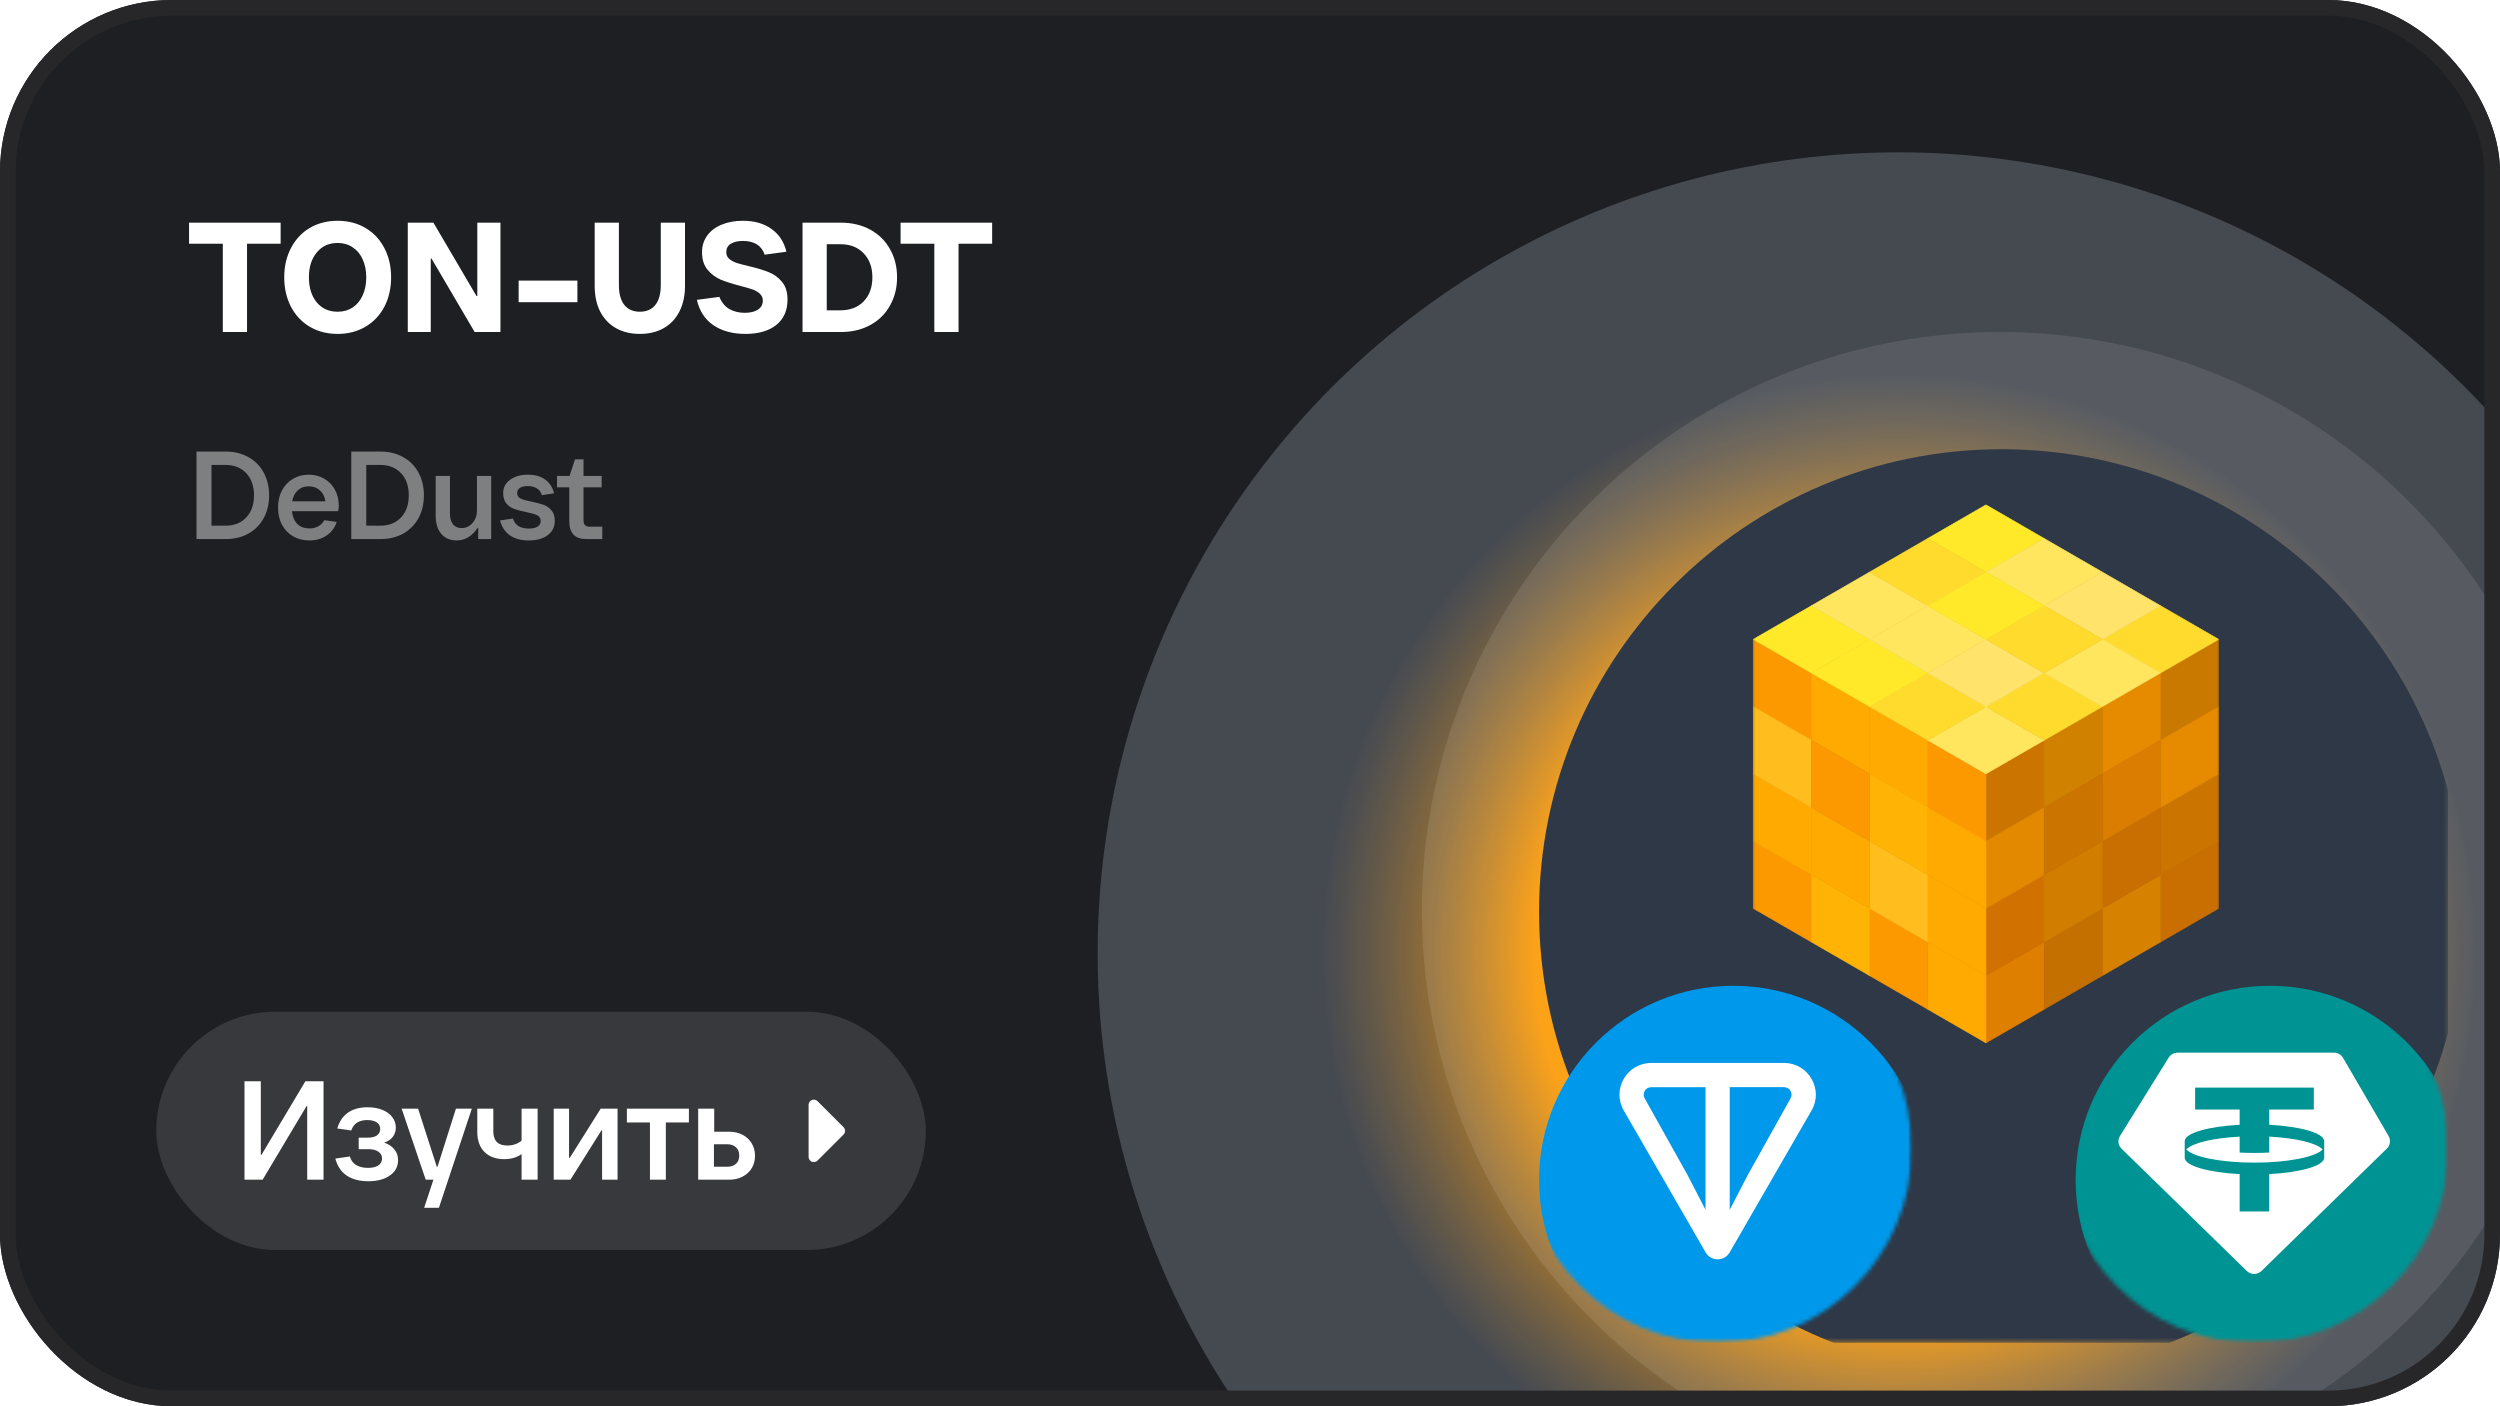
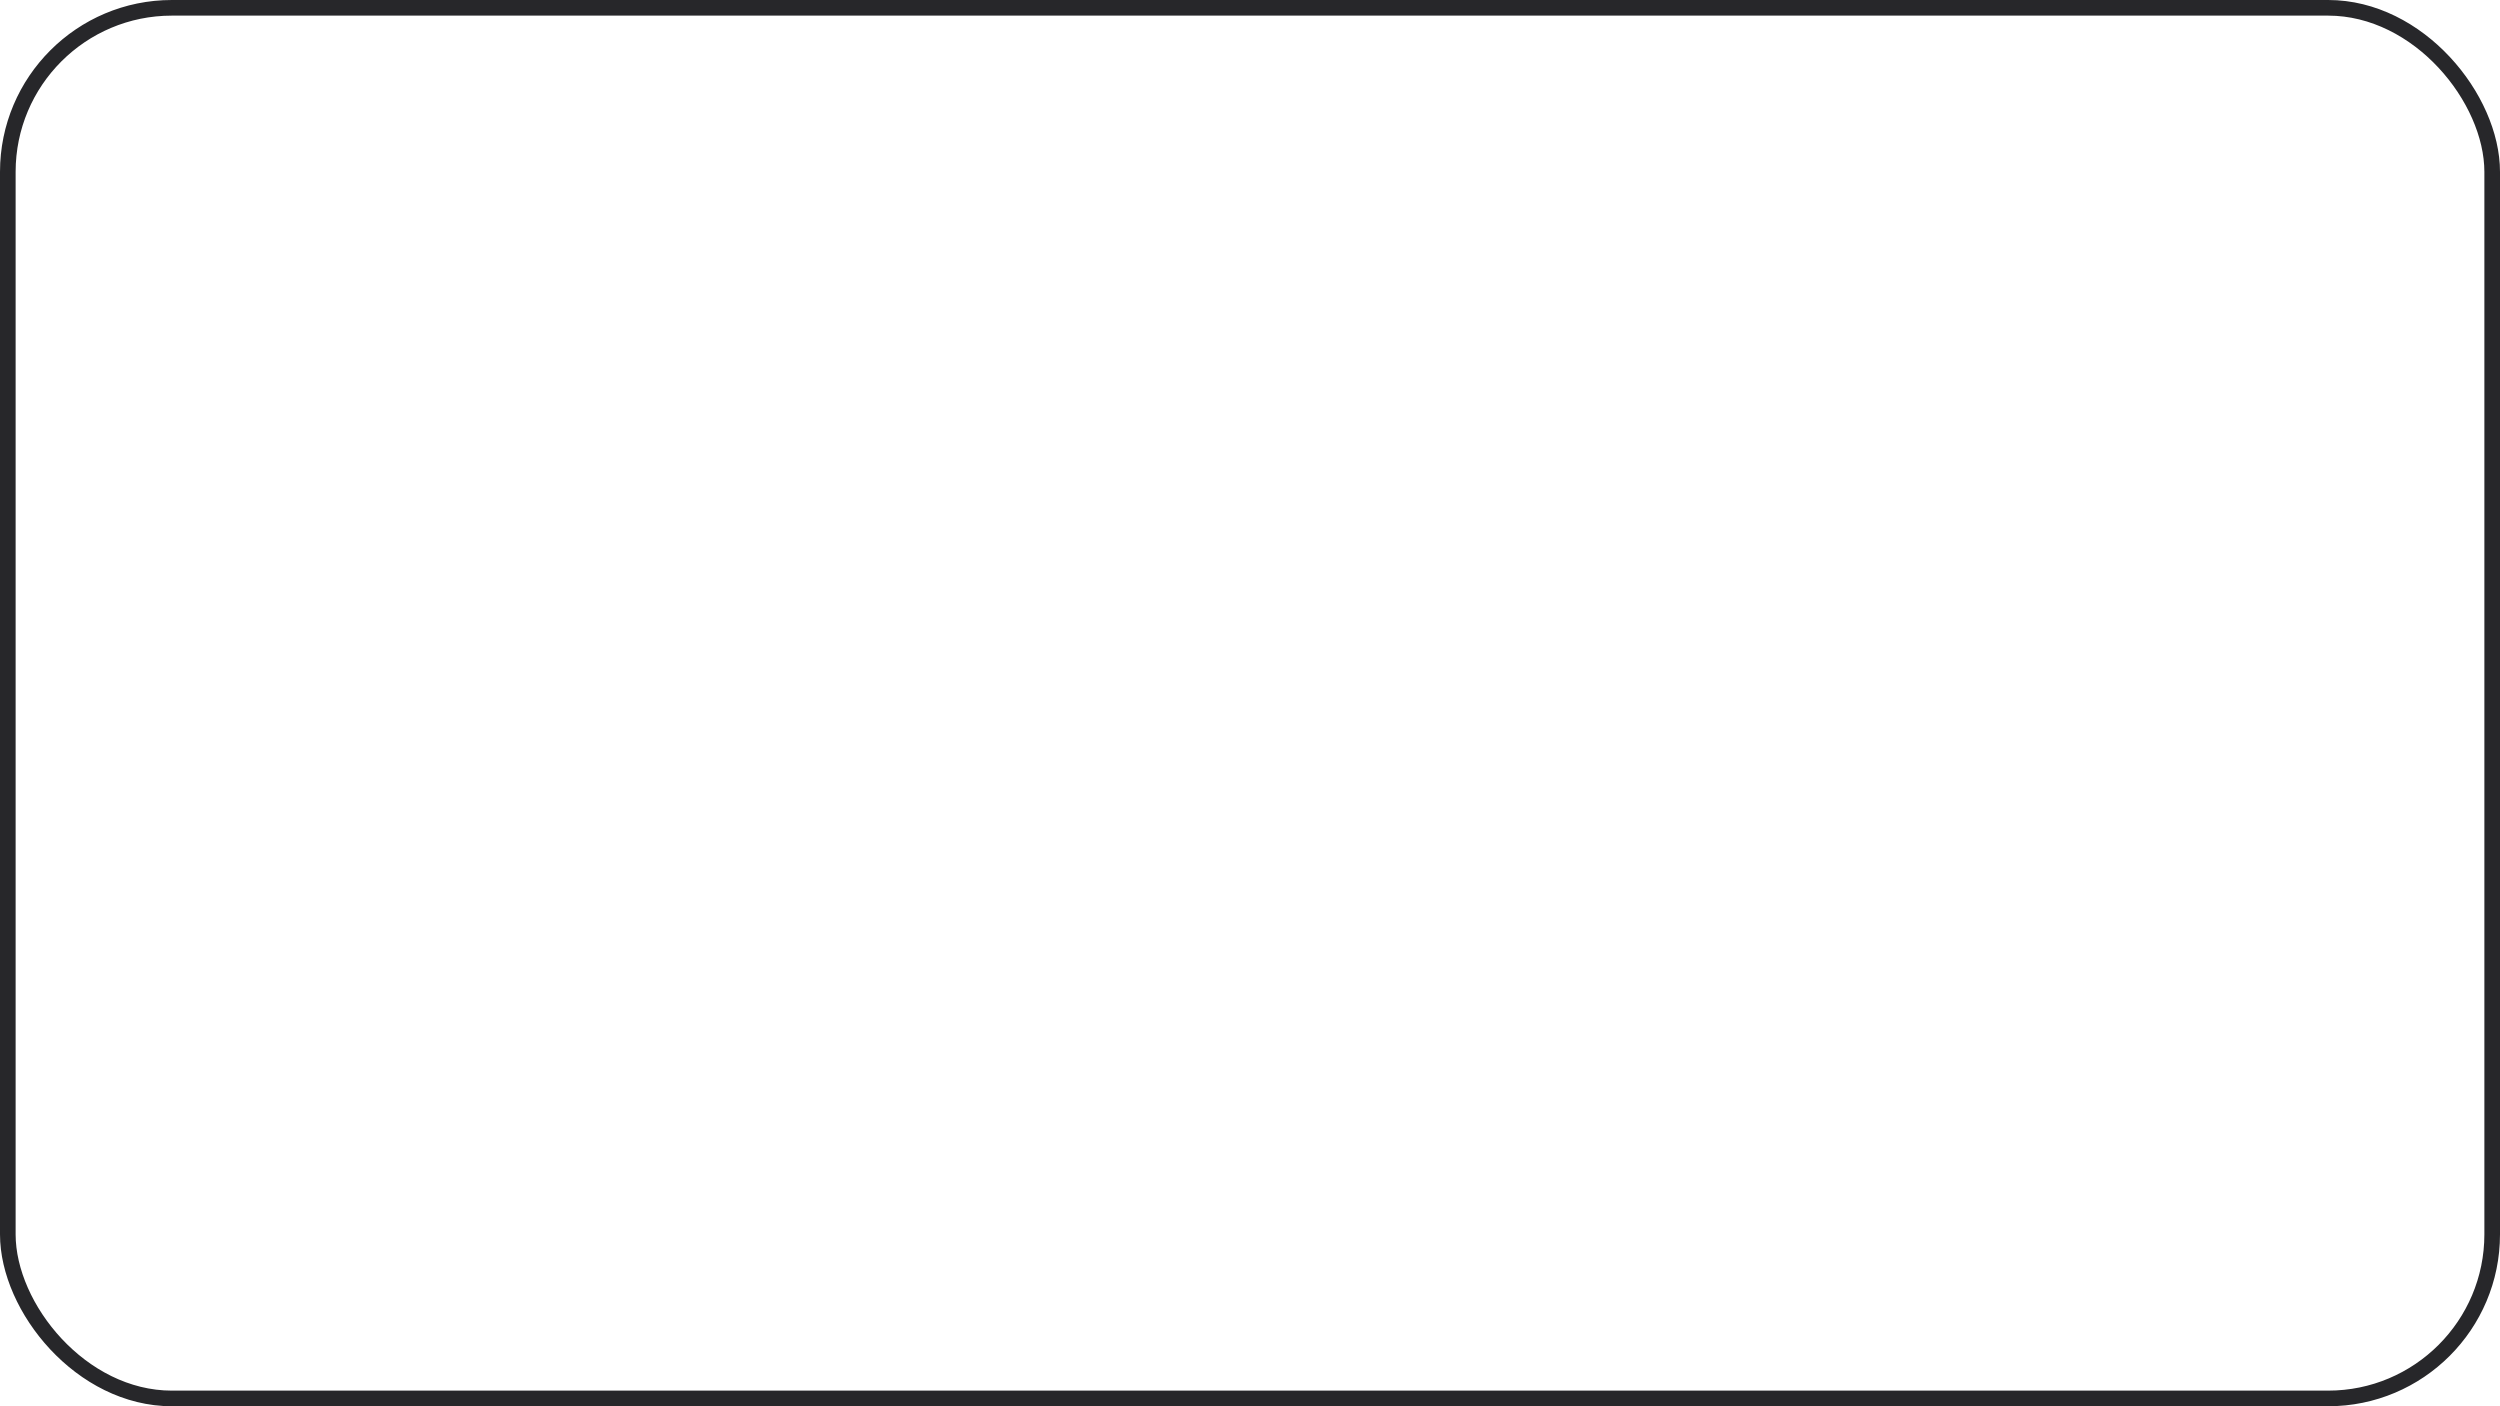
<svg xmlns="http://www.w3.org/2000/svg" width="640" height="360" viewBox="0 0 640 360" fill="none">
  <g clip-path="url(#clip0_228_2151)">
    <rect width="640" height="360" rx="44" fill="#1D1F23" />
    <g filter="url(#filter0_f_228_2151)">
      <circle cx="486" cy="244" r="205" fill="url(#paint0_radial_228_2151)" />
    </g>
    <g filter="url(#filter1_bi_228_2151)">
      <circle cx="508" cy="225" r="148" fill="white" fill-opacity="0.1" />
    </g>
    <g clip-path="url(#clip1_228_2151)">
      <mask id="mask0_228_2151" style="mask-type:luminance" maskUnits="userSpaceOnUse" x="390" y="107" width="237" height="237">
        <path d="M626.8 107H390V343.8H626.8V107Z" fill="white" />
      </mask>
      <g mask="url(#mask0_228_2151)">
        <mask id="mask1_228_2151" style="mask-type:luminance" maskUnits="userSpaceOnUse" x="390" y="107" width="237" height="237">
          <path d="M626.8 107H390V343.8H626.8V107Z" fill="white" />
        </mask>
        <g mask="url(#mask1_228_2151)">
          <g filter="url(#filter2_bi_228_2151)">
            <path d="M508.4 343.8C573.791 343.8 626.8 290.791 626.8 225.4C626.8 160.009 573.791 107 508.4 107C443.009 107 390 160.009 390 225.4C390 290.791 443.009 343.8 508.4 343.8Z" fill="#2E3847" />
          </g>
          <mask id="mask2_228_2151" style="mask-type:luminance" maskUnits="userSpaceOnUse" x="448" y="128" width="121" height="141">
-             <path d="M568.525 128.148H448.275V268.076H568.525V128.148Z" fill="white" />
-           </mask>
+             </mask>
          <g mask="url(#mask2_228_2151)">
            <path d="M508.4 198.111L523.295 189.502V206.721L508.4 215.329V198.111Z" fill="#CC7400" stroke="#CC7400" stroke-width="0.148" stroke-linejoin="bevel" />
            <path d="M508.4 249.764L523.295 241.156V258.373L508.4 266.982V249.764Z" fill="#DE7F00" stroke="#DE7F00" stroke-width="0.148" stroke-linejoin="bevel" />
            <path d="M508.4 232.547L523.295 223.938V241.155L508.4 249.764V232.547Z" fill="#D17200" stroke="#D17200" stroke-width="0.148" stroke-linejoin="bevel" />
            <path d="M508.4 215.33L523.295 206.721V223.938L508.4 232.547V215.33Z" fill="#E38900" stroke="#E38900" stroke-width="0.148" stroke-linejoin="bevel" />
            <path d="M553.084 172.285L567.979 163.677V180.895L553.084 189.503V172.285Z" fill="#C97900" stroke="#C97900" stroke-width="0.148" stroke-linejoin="bevel" />
            <path d="M553.084 223.938L567.979 215.33V232.547L553.084 241.156V223.938Z" fill="#C96E00" stroke="#C96E00" stroke-width="0.148" stroke-linejoin="bevel" />
            <path d="M553.084 206.72L567.979 198.112V215.329L553.084 223.938V206.72Z" fill="#CC7400" stroke="#CC7400" stroke-width="0.148" stroke-linejoin="bevel" />
            <path d="M553.085 189.503L567.979 180.894V198.111L553.085 206.721V189.503ZM538.19 180.894L553.085 172.285V189.503L538.19 198.111V180.894Z" fill="#E68A00" />
-             <path d="M553.085 189.503L567.979 180.894V198.111L553.085 206.721V189.503ZM553.085 189.503V172.285L538.19 180.894V198.111L553.085 189.503Z" stroke="#E68A00" stroke-width="0.148" stroke-linejoin="bevel" />
+             <path d="M553.085 189.503L567.979 180.894V198.111V189.503ZM553.085 189.503V172.285L538.19 180.894V198.111L553.085 189.503Z" stroke="#E68A00" stroke-width="0.148" stroke-linejoin="bevel" />
            <path d="M538.19 232.547L553.085 223.938V241.155L538.19 249.764V232.547Z" fill="#D68100" stroke="#D68100" stroke-width="0.148" stroke-linejoin="bevel" />
            <path d="M538.19 215.33L553.085 206.721V223.938L538.19 232.547V215.33Z" fill="#C96E00" stroke="#C96E00" stroke-width="0.148" stroke-linejoin="bevel" />
            <path d="M538.19 198.111L553.085 189.502V206.721L538.19 215.329V198.111Z" fill="#DB7D00" stroke="#DB7D00" stroke-width="0.148" stroke-linejoin="bevel" />
            <path d="M523.295 189.503L538.189 180.894V198.111L523.295 206.72V189.503Z" fill="#D18100" stroke="#D18100" stroke-width="0.148" stroke-linejoin="bevel" />
            <path d="M523.295 241.156L538.189 232.547V249.764L523.295 258.373V241.156Z" fill="#C47000" stroke="#C47000" stroke-width="0.148" stroke-linejoin="bevel" />
            <path d="M523.295 223.938L538.189 215.33V232.547L523.295 241.156V223.938Z" fill="#D17E00" stroke="#D17E00" stroke-width="0.148" stroke-linejoin="bevel" />
            <path d="M523.295 206.72L538.189 198.112V215.329L523.295 223.938V206.72Z" fill="#CC7400" stroke="#CC7400" stroke-width="0.148" stroke-linejoin="bevel" />
            <path d="M448.824 163.677L463.719 172.285V189.503L448.824 180.895V163.677ZM448.824 215.33L463.719 223.938V241.156L448.824 232.547V215.33Z" fill="#FC9800" stroke="#FC9800" stroke-width="0.148" stroke-linejoin="bevel" />
            <path d="M448.824 198.112L463.719 206.72V223.938L448.824 215.329V198.112Z" fill="#FFAA00" stroke="#FFAA00" stroke-width="0.148" stroke-linejoin="bevel" />
            <path d="M448.824 180.894L463.719 189.503V206.72L448.824 198.111V180.894Z" fill="#FFBD1E" stroke="#FFBD1E" stroke-width="0.148" stroke-linejoin="bevel" />
            <path d="M493.507 189.502L508.402 198.111V215.329L493.507 206.721V189.502Z" fill="#FC9800" stroke="#FC9800" stroke-width="0.148" stroke-linejoin="bevel" />
            <path d="M493.507 241.156L508.402 249.764V266.982L493.507 258.373V241.156Z" fill="#FFAA00" stroke="#FFAA00" stroke-width="0.148" stroke-linejoin="bevel" />
            <path d="M493.507 223.938L508.402 232.547V249.764L493.507 241.155V223.938Z" fill="#FFAA00" stroke="#FFAA00" stroke-width="0.148" stroke-linejoin="bevel" />
            <path d="M493.508 206.72L508.402 215.329V232.546L493.508 223.938V206.72ZM478.613 180.894L493.508 189.503V206.72L478.613 198.111V180.894Z" fill="#FFAA00" />
            <path d="M493.508 206.72L508.402 215.329V232.546L493.508 223.938V206.72ZM493.508 206.72V189.503L478.613 180.894V198.111L493.508 206.72Z" stroke="#FFAA00" stroke-width="0.148" stroke-linejoin="bevel" />
            <path d="M478.613 232.547L493.508 241.156V258.373L478.613 249.764V232.547Z" fill="#FC9800" stroke="#FC9800" stroke-width="0.148" stroke-linejoin="bevel" />
            <path d="M478.613 215.33L493.508 223.938V241.156L478.613 232.547V215.33Z" fill="#FFBD1E" stroke="#FFBD1E" stroke-width="0.148" stroke-linejoin="bevel" />
            <path d="M478.613 198.112L493.508 206.72V223.938L478.613 215.329V198.112Z" fill="#FFB304" stroke="#FFB304" stroke-width="0.148" stroke-linejoin="bevel" />
            <path d="M463.719 172.285L478.613 180.894V198.111L463.719 189.503V172.285Z" fill="#FFAA00" stroke="#FFAA00" stroke-width="0.148" stroke-linejoin="bevel" />
            <path d="M463.719 223.938L478.613 232.547V249.764L463.719 241.155V223.938Z" fill="#FFB304" stroke="#FFB304" stroke-width="0.148" stroke-linejoin="bevel" />
            <path d="M463.719 206.721L478.613 215.33V232.547L463.719 223.938V206.721Z" fill="#FFAA00" stroke="#FFAA00" stroke-width="0.148" stroke-linejoin="bevel" />
            <path d="M463.719 189.502L478.613 198.111V215.329L463.719 206.721V189.502Z" fill="#FC9800" stroke="#FC9800" stroke-width="0.148" stroke-linejoin="bevel" />
            <path d="M508.401 129.241L523.295 137.85L508.401 146.459L493.506 137.85L508.401 129.241ZM463.717 155.068L478.611 163.676L463.717 172.285L448.822 163.676L463.717 155.068Z" fill="#FFE929" stroke="#FFE929" stroke-width="0.148" stroke-linejoin="bevel" />
            <path d="M478.611 146.458L493.506 155.067L478.611 163.676L463.717 155.067L478.611 146.458Z" fill="#FFE65E" stroke="#FFE65E" stroke-width="0.148" stroke-linejoin="bevel" />
            <path d="M493.506 137.85L508.401 146.459L493.506 155.068L478.611 146.459L493.506 137.85ZM553.084 155.068L567.979 163.677L553.084 172.285L538.191 163.677L553.084 155.068Z" fill="#FFDB2E" stroke="#FFDB2E" stroke-width="0.148" stroke-linejoin="bevel" />
            <path d="M508.401 180.894L523.295 189.503L508.401 198.111L493.506 189.503L508.401 180.894Z" fill="#FFE65E" stroke="#FFE65E" stroke-width="0.148" stroke-linejoin="bevel" />
            <path d="M523.295 172.285L538.19 180.894L523.295 189.503L508.4 180.894L523.295 172.285Z" fill="#FFDB2E" stroke="#FFDB2E" stroke-width="0.148" stroke-linejoin="bevel" />
            <path d="M538.189 163.677L553.084 172.285L538.189 180.895L523.295 172.285L538.189 163.677Z" fill="#FFE65E" stroke="#FFE65E" stroke-width="0.148" stroke-linejoin="bevel" />
            <path d="M538.189 146.458L553.084 155.067L538.189 163.676L523.295 155.067L538.189 146.458Z" fill="#FFE36A" stroke="#FFE36A" stroke-width="0.148" stroke-linejoin="bevel" />
            <path d="M493.506 172.285L508.401 180.894L493.506 189.503L478.611 180.894L493.506 172.285Z" fill="#FFDB2E" stroke="#FFDB2E" stroke-width="0.148" stroke-linejoin="bevel" />
            <path d="M508.401 163.677L523.295 172.285L508.401 180.895L493.506 172.285L508.401 163.677Z" fill="#FFE36A" stroke="#FFE36A" stroke-width="0.148" stroke-linejoin="bevel" />
            <path d="M523.295 155.068L538.19 163.677L523.295 172.285L508.4 163.677L523.295 155.068Z" fill="#FFDB2E" stroke="#FFDB2E" stroke-width="0.148" stroke-linejoin="bevel" />
            <path d="M523.295 137.85L538.19 146.459L523.295 155.068L508.4 146.459L523.295 137.85Z" fill="#FFE65E" stroke="#FFE65E" stroke-width="0.148" stroke-linejoin="bevel" />
            <path d="M478.611 163.677L493.506 172.285L478.611 180.895L463.717 172.285L478.611 163.677Z" fill="#FFE929" stroke="#FFE929" stroke-width="0.148" stroke-linejoin="bevel" />
            <path d="M493.506 155.068L508.401 163.677L493.506 172.285L478.611 163.677L493.506 155.068Z" fill="#FFE65E" stroke="#FFE65E" stroke-width="0.148" stroke-linejoin="bevel" />
            <path d="M508.401 146.458L523.295 155.067L508.401 163.676L493.506 155.067L508.401 146.458Z" fill="#FFE929" stroke="#FFE929" stroke-width="0.148" stroke-linejoin="bevel" />
          </g>
          <mask id="mask3_228_2151" style="mask-type:luminance" maskUnits="userSpaceOnUse" x="527" y="244" width="100" height="100">
            <path d="M626.8 294.081C626.8 266.622 604.54 244.362 577.081 244.362C549.622 244.362 527.362 266.622 527.362 294.081C527.362 321.54 549.622 343.8 577.081 343.8C604.54 343.8 626.8 321.54 626.8 294.081Z" fill="white" />
          </mask>
          <g mask="url(#mask3_228_2151)">
            <mask id="mask4_228_2151" style="mask-type:luminance" maskUnits="userSpaceOnUse" x="527" y="244" width="100" height="100">
              <path d="M626.8 244.362H527.362V343.8H626.8V244.362Z" fill="white" />
            </mask>
            <g mask="url(#mask4_228_2151)">
              <g filter="url(#filter3_bi_228_2151)">
                <path d="M577.081 343.8C604.54 343.8 626.8 321.54 626.8 294.081C626.8 266.622 604.54 244.362 577.081 244.362C549.622 244.362 527.362 266.622 527.362 294.081C527.362 321.54 549.622 343.8 577.081 343.8Z" fill="#009393" />
              </g>
              <path fill-rule="evenodd" clip-rule="evenodd" d="M577.142 297.634C585.692 297.634 592.838 296.189 594.584 294.257C593.101 292.619 587.738 291.329 580.927 290.976V295.057C579.707 295.12 578.439 295.151 577.141 295.151C575.842 295.151 574.574 295.12 573.352 295.057V290.976C566.543 291.329 561.177 292.619 559.694 294.257C561.443 296.189 568.59 297.634 577.141 297.634H577.142ZM592.333 278.427V284.047H580.927V287.943C588.939 288.359 594.951 290.073 594.996 292.122V296.395C594.951 298.445 588.939 300.154 580.927 300.572V310.135H573.353V300.572C565.341 300.156 559.332 298.445 559.287 296.395V292.122C559.332 290.073 565.341 288.359 573.353 287.943V284.047H561.947V278.427H592.335H592.333ZM557.461 269.484H597.504C598.461 269.484 599.342 269.987 599.82 270.805L611.485 290.837C612.089 291.876 611.91 293.187 611.047 294.029L578.936 325.374C577.895 326.389 576.222 326.389 575.183 325.374L543.112 294.071C542.231 293.208 542.064 291.86 542.714 290.816L555.185 270.743C555.671 269.963 556.533 269.485 557.462 269.485L557.461 269.484Z" fill="white" />
            </g>
          </g>
          <mask id="mask5_228_2151" style="mask-type:luminance" maskUnits="userSpaceOnUse" x="390" y="244" width="100" height="100">
-             <path d="M489.438 294.081C489.438 266.622 467.178 244.362 439.719 244.362C412.26 244.362 390 266.622 390 294.081C390 321.54 412.26 343.8 439.719 343.8C467.178 343.8 489.438 321.54 489.438 294.081Z" fill="white" />
-           </mask>
+             </mask>
          <g mask="url(#mask5_228_2151)">
            <mask id="mask6_228_2151" style="mask-type:luminance" maskUnits="userSpaceOnUse" x="390" y="244" width="100" height="100">
              <path d="M489.438 244.362H390V343.8H489.438V244.362Z" fill="white" />
            </mask>
            <g mask="url(#mask6_228_2151)">
              <g filter="url(#filter4_bi_228_2151)">
                <path d="M439.719 343.8C467.178 343.8 489.438 321.54 489.438 294.081C489.438 266.622 467.178 244.362 439.719 244.362C412.26 244.362 390 266.622 390 294.081C390 321.54 412.26 343.8 439.719 343.8Z" fill="#0098EA" />
              </g>
              <path d="M456.694 272.112H422.741C416.498 272.112 412.541 278.846 415.682 284.29L436.637 320.611C438.004 322.983 441.431 322.983 442.798 320.611L463.758 284.29C466.894 278.855 462.937 272.112 456.699 272.112H456.694ZM436.62 309.719L432.056 300.887L421.044 281.192C420.318 279.931 421.215 278.316 422.736 278.316H436.615V309.723L436.62 309.719ZM458.382 281.188L447.375 300.891L442.811 309.719V278.312H456.69C458.211 278.312 459.109 279.927 458.382 281.188Z" fill="white" />
            </g>
          </g>
        </g>
      </g>
    </g>
    <path d="M63.24 85H57.04V62.4H48.4V57H71.84V62.4H63.24V85ZM86.443 85.48C83.75 85.48 81.363 84.867 79.283 83.64C77.23 82.413 75.63 80.707 74.483 78.52C73.337 76.307 72.763 73.8 72.763 71C72.763 68.2 73.337 65.707 74.483 63.52C75.63 61.307 77.23 59.587 79.283 58.36C81.363 57.133 83.75 56.52 86.443 56.52C89.11 56.52 91.483 57.133 93.563 58.36C95.643 59.587 97.257 61.307 98.403 63.52C99.55 65.707 100.123 68.2 100.123 71C100.123 73.8 99.55 76.307 98.403 78.52C97.257 80.707 95.643 82.413 93.563 83.64C91.483 84.867 89.11 85.48 86.443 85.48ZM86.443 79.8C87.91 79.8 89.19 79.44 90.283 78.72C91.403 77.973 92.257 76.933 92.843 75.6C93.457 74.267 93.763 72.733 93.763 71C93.763 69.267 93.457 67.733 92.843 66.4C92.257 65.067 91.403 64.04 90.283 63.32C89.19 62.573 87.91 62.2 86.443 62.2C84.203 62.2 82.416 63.013 81.083 64.64C79.75 66.24 79.083 68.36 79.083 71C79.083 73.64 79.75 75.773 81.083 77.4C82.416 79 84.203 79.8 86.443 79.8ZM110.273 85H104.393V57H110.953L121.993 75.8H122.193V57H128.113V85H121.513L110.473 66.2H110.273V85ZM147.811 77.36H132.771V71.84H147.811V77.36ZM163.8 85.48C161.453 85.48 159.413 84.987 157.68 84C155.946 83.013 154.6 81.6 153.64 79.76C152.706 77.893 152.24 75.707 152.24 73.2V57H158.44V73C158.44 75.213 158.906 76.907 159.84 78.08C160.773 79.227 162.093 79.8 163.8 79.8C165.506 79.8 166.826 79.227 167.76 78.08C168.693 76.907 169.16 75.213 169.16 73V57H175.36V73.2C175.36 75.707 174.88 77.893 173.92 79.76C172.986 81.6 171.653 83.013 169.92 84C168.186 84.987 166.146 85.48 163.8 85.48ZM190.842 85.48C187.535 85.48 184.789 84.733 182.602 83.24C180.442 81.747 179.042 79.587 178.402 76.76L184.162 76C184.722 77.413 185.575 78.453 186.722 79.12C187.869 79.76 189.189 80.08 190.682 80.08C192.069 80.08 193.175 79.813 194.002 79.28C194.855 78.747 195.282 77.96 195.282 76.92C195.282 76.227 195.029 75.653 194.522 75.2C194.015 74.72 193.375 74.347 192.602 74.08C191.829 73.813 190.762 73.507 189.402 73.16C187.375 72.627 185.722 72.093 184.442 71.56C183.162 71 182.055 70.16 181.122 69.04C180.189 67.92 179.722 66.427 179.722 64.56C179.722 62.933 180.162 61.52 181.042 60.32C181.922 59.093 183.149 58.16 184.722 57.52C186.322 56.853 188.135 56.52 190.162 56.52C193.122 56.52 195.562 57.213 197.482 58.6C199.429 59.96 200.709 61.907 201.322 64.44L195.762 65.2C194.962 62.853 193.095 61.68 190.162 61.68C188.909 61.68 187.882 61.92 187.082 62.4C186.309 62.88 185.922 63.6 185.922 64.56C185.922 65.253 186.175 65.827 186.682 66.28C187.189 66.707 187.829 67.053 188.602 67.32C189.375 67.56 190.442 67.84 191.802 68.16C193.829 68.64 195.495 69.147 196.802 69.68C198.109 70.187 199.229 71 200.162 72.12C201.122 73.24 201.602 74.76 201.602 76.68C201.602 79.48 200.642 81.653 198.722 83.2C196.802 84.72 194.175 85.48 190.842 85.48ZM205.448 85V57H215.208C218.088 57 220.621 57.6 222.808 58.8C224.994 60 226.674 61.667 227.848 63.8C229.048 65.907 229.648 68.307 229.648 71C229.648 73.667 229.048 76.067 227.848 78.2C226.674 80.333 224.994 82 222.808 83.2C220.621 84.4 218.088 85 215.208 85H205.448ZM215.128 79.44C217.634 79.44 219.621 78.68 221.088 77.16C222.581 75.613 223.328 73.56 223.328 71C223.328 68.44 222.581 66.387 221.088 64.84C219.621 63.293 217.634 62.52 215.128 62.52H211.648V79.44H215.128ZM245.388 85H239.188V62.4H230.548V57H253.988V62.4H245.388V85Z" fill="white" />
    <path d="M50.304 138V115.6H57.792C59.989 115.6 61.931 116.08 63.616 117.04C65.301 117.979 66.603 119.301 67.52 121.008C68.437 122.693 68.896 124.624 68.896 126.8C68.896 128.976 68.437 130.917 67.52 132.624C66.603 134.309 65.301 135.632 63.616 136.592C61.931 137.531 59.989 138 57.792 138H50.304ZM57.696 134.576C59.936 134.576 61.717 133.872 63.04 132.464C64.363 131.056 65.024 129.168 65.024 126.8C65.024 124.432 64.363 122.544 63.04 121.136C61.717 119.728 59.936 119.024 57.696 119.024H54.144V134.576H57.696ZM86.73 129.488C86.73 129.872 86.677 130.331 86.57 130.864H74.73C74.879 132.251 75.338 133.339 76.106 134.128C76.895 134.896 77.93 135.28 79.21 135.28C80.063 135.28 80.821 135.099 81.482 134.736C82.143 134.373 82.655 133.851 83.018 133.168L86.218 133.616C85.706 135.109 84.831 136.272 83.594 137.104C82.357 137.936 80.895 138.352 79.21 138.352C77.631 138.352 76.234 138 75.018 137.296C73.802 136.571 72.853 135.579 72.17 134.32C71.509 133.04 71.178 131.579 71.178 129.936C71.178 128.293 71.509 126.843 72.17 125.584C72.831 124.304 73.759 123.312 74.954 122.608C76.149 121.883 77.503 121.52 79.018 121.52C80.49 121.52 81.813 121.861 82.986 122.544C84.159 123.205 85.077 124.144 85.738 125.36C86.399 126.555 86.73 127.931 86.73 129.488ZM79.018 124.496C77.909 124.496 76.981 124.837 76.234 125.52C75.509 126.181 75.029 127.12 74.794 128.336H83.306C83.114 127.12 82.634 126.181 81.866 125.52C81.119 124.837 80.17 124.496 79.018 124.496ZM89.929 138V115.6H97.417C99.614 115.6 101.556 116.08 103.241 117.04C104.926 117.979 106.228 119.301 107.145 121.008C108.062 122.693 108.521 124.624 108.521 126.8C108.521 128.976 108.062 130.917 107.145 132.624C106.228 134.309 104.926 135.632 103.241 136.592C101.556 137.531 99.614 138 97.417 138H89.929ZM97.321 134.576C99.561 134.576 101.342 133.872 102.665 132.464C103.988 131.056 104.649 129.168 104.649 126.8C104.649 124.432 103.988 122.544 102.665 121.136C101.342 119.728 99.561 119.024 97.321 119.024H93.769V134.576H97.321ZM116.883 138.352C115.24 138.352 113.939 137.797 112.979 136.688C112.019 135.557 111.539 134.032 111.539 132.112V121.84H115.187V131.408C115.187 132.603 115.443 133.531 115.955 134.192C116.467 134.853 117.203 135.184 118.163 135.184C119.272 135.184 120.2 134.757 120.947 133.904C121.715 133.029 122.099 131.963 122.099 130.704V121.84H125.747V138H122.419V135.152H122.259C120.83 137.285 119.038 138.352 116.883 138.352ZM135.371 138.352C133.365 138.352 131.733 137.904 130.475 137.008C129.237 136.112 128.416 134.853 128.011 133.232L131.307 132.752C131.84 134.459 133.195 135.312 135.371 135.312C136.309 135.312 137.045 135.152 137.579 134.832C138.133 134.512 138.411 134.021 138.411 133.36C138.411 132.677 138.101 132.187 137.483 131.888C136.864 131.589 135.925 131.323 134.667 131.088C133.429 130.832 132.416 130.565 131.627 130.288C130.859 130.011 130.197 129.552 129.643 128.912C129.088 128.251 128.811 127.355 128.811 126.224C128.811 124.816 129.397 123.685 130.571 122.832C131.765 121.957 133.291 121.52 135.147 121.52C136.96 121.52 138.432 121.936 139.563 122.768C140.715 123.6 141.472 124.773 141.835 126.288L138.699 126.768C138.507 126 138.091 125.424 137.451 125.04C136.811 124.635 136.021 124.432 135.083 124.432C134.272 124.432 133.621 124.581 133.131 124.88C132.64 125.179 132.395 125.627 132.395 126.224C132.395 126.885 132.693 127.355 133.291 127.632C133.888 127.909 134.827 128.176 136.107 128.432C137.344 128.688 138.357 128.955 139.147 129.232C139.936 129.509 140.608 129.979 141.163 130.64C141.739 131.301 142.027 132.208 142.027 133.36C142.027 134.896 141.419 136.112 140.203 137.008C139.008 137.904 137.397 138.352 135.371 138.352ZM150.021 138C147.162 138 145.733 136.464 145.733 133.392V124.752H142.597V121.84H145.797L147.205 117.584H149.381V121.84H154.021V124.752H149.381V133.072C149.381 133.691 149.498 134.139 149.733 134.416C149.989 134.693 150.405 134.832 150.981 134.832H154.181V138H150.021Z" fill="#7D7F80" />
    <rect x="40" y="259" width="197" height="61" rx="30.5" fill="white" fill-opacity="0.12" />
    <path d="M67.236 302H62.592V276.8H66.768V295.628H66.948L78.18 276.8H82.824V302H78.648V283.172H78.468L67.236 302ZM98.342 292.496C99.494 292.904 100.37 293.492 100.97 294.26C101.594 295.004 101.906 295.916 101.906 296.996C101.906 298.628 101.21 299.936 99.818 300.92C98.426 301.904 96.578 302.396 94.274 302.396C92.066 302.396 90.23 301.916 88.766 300.956C87.326 299.972 86.354 298.52 85.85 296.6L89.558 296.06C89.846 297.044 90.386 297.776 91.178 298.256C91.994 298.736 93.002 298.976 94.202 298.976C95.306 298.976 96.182 298.772 96.83 298.364C97.478 297.932 97.802 297.332 97.802 296.564C97.802 295.82 97.49 295.244 96.866 294.836C96.266 294.404 95.426 294.188 94.346 294.188H91.826V291.236H94.166C95.174 291.236 95.954 291.044 96.506 290.66C97.058 290.252 97.334 289.7 97.334 289.004C97.334 288.284 97.046 287.732 96.47 287.348C95.894 286.94 95.078 286.736 94.022 286.736C91.886 286.736 90.518 287.624 89.918 289.4L86.354 288.896C86.858 287.096 87.77 285.74 89.09 284.828C90.41 283.916 92.078 283.46 94.094 283.46C95.51 283.46 96.758 283.676 97.838 284.108C98.942 284.54 99.794 285.152 100.394 285.944C101.018 286.736 101.33 287.636 101.33 288.644C101.33 289.58 101.066 290.384 100.538 291.056C100.034 291.728 99.302 292.208 98.342 292.496ZM112.002 298.688L116.718 283.82H120.786L112.362 309.2H108.582L110.958 302H108.978L102.822 283.82H107.034L111.822 298.688H112.002ZM133.527 283.82H137.631V302H133.527V295.448C132.303 296.312 130.815 296.744 129.063 296.744C126.951 296.744 125.271 296.132 124.023 294.908C122.799 293.66 122.187 291.968 122.187 289.832V283.82H126.291V289.616C126.291 292.04 127.479 293.252 129.855 293.252C131.319 293.252 132.543 292.832 133.527 291.992V283.82ZM146.035 302H141.751V283.82H145.675V296.42H145.855L153.775 283.82H158.095V302H154.135V289.4H153.955L146.035 302ZM170.456 302H166.388V287.348H160.484V283.82H176.36V287.348H170.456V302ZM186.692 289.724C187.988 289.724 189.128 289.988 190.112 290.516C191.12 291.044 191.9 291.776 192.452 292.712C193.004 293.648 193.28 294.704 193.28 295.88C193.28 297.056 193.004 298.112 192.452 299.048C191.9 299.96 191.12 300.68 190.112 301.208C189.128 301.736 187.988 302 186.692 302H178.736V283.82H182.84V289.724H186.692ZM186.152 298.688C187.112 298.688 187.868 298.436 188.42 297.932C188.972 297.428 189.248 296.72 189.248 295.808C189.248 294.92 188.972 294.224 188.42 293.72C187.868 293.192 187.112 292.928 186.152 292.928H182.768V298.688H186.152Z" fill="white" />
    <path fill-rule="evenodd" clip-rule="evenodd" d="M207 296.167C207 296.431 207.078 296.688 207.225 296.907C207.371 297.127 207.579 297.298 207.823 297.398C208.067 297.499 208.335 297.526 208.593 297.474C208.852 297.423 209.089 297.296 209.276 297.11L215.943 290.443C216.193 290.193 216.333 289.854 216.333 289.5C216.333 289.147 216.193 288.808 215.943 288.558L209.276 281.891C209.089 281.704 208.852 281.578 208.593 281.526C208.335 281.475 208.067 281.501 207.823 281.602C207.579 281.703 207.371 281.874 207.225 282.093C207.078 282.312 207 282.57 207 282.834L207 296.167Z" fill="white" />
  </g>
  <rect x="2" y="2" width="636" height="356" rx="42" stroke="#27272A" stroke-width="4" />
  <defs>
    <filter id="filter0_f_228_2151" x="81" y="-161" width="810" height="810" filterUnits="userSpaceOnUse" color-interpolation-filters="sRGB">
      <feFlood flood-opacity="0" result="BackgroundImageFix" />
      <feBlend mode="normal" in="SourceGraphic" in2="BackgroundImageFix" result="shape" />
      <feGaussianBlur stdDeviation="100" result="effect1_foregroundBlur_228_2151" />
    </filter>
    <filter id="filter1_bi_228_2151" x="350" y="67" width="316" height="316" filterUnits="userSpaceOnUse" color-interpolation-filters="sRGB">
      <feFlood flood-opacity="0" result="BackgroundImageFix" />
      <feGaussianBlur in="BackgroundImageFix" stdDeviation="5" />
      <feComposite in2="SourceAlpha" operator="in" result="effect1_backgroundBlur_228_2151" />
      <feBlend mode="normal" in="SourceGraphic" in2="effect1_backgroundBlur_228_2151" result="shape" />
      <feColorMatrix in="SourceAlpha" type="matrix" values="0 0 0 0 0 0 0 0 0 0 0 0 0 0 0 0 0 0 127 0" result="hardAlpha" />
      <feOffset dx="4" dy="8" />
      <feGaussianBlur stdDeviation="6" />
      <feComposite in2="hardAlpha" operator="arithmetic" k2="-1" k3="1" />
      <feColorMatrix type="matrix" values="0 0 0 0 1 0 0 0 0 1 0 0 0 0 1 0 0 0 0.25 0" />
      <feBlend mode="normal" in2="shape" result="effect2_innerShadow_228_2151" />
    </filter>
    <filter id="filter2_bi_228_2151" x="380" y="97" width="256.8" height="256.8" filterUnits="userSpaceOnUse" color-interpolation-filters="sRGB">
      <feFlood flood-opacity="0" result="BackgroundImageFix" />
      <feGaussianBlur in="BackgroundImageFix" stdDeviation="5" />
      <feComposite in2="SourceAlpha" operator="in" result="effect1_backgroundBlur_228_2151" />
      <feBlend mode="normal" in="SourceGraphic" in2="effect1_backgroundBlur_228_2151" result="shape" />
      <feColorMatrix in="SourceAlpha" type="matrix" values="0 0 0 0 0 0 0 0 0 0 0 0 0 0 0 0 0 0 127 0" result="hardAlpha" />
      <feOffset dx="4" dy="8" />
      <feGaussianBlur stdDeviation="6" />
      <feComposite in2="hardAlpha" operator="arithmetic" k2="-1" k3="1" />
      <feColorMatrix type="matrix" values="0 0 0 0 1 0 0 0 0 1 0 0 0 0 1 0 0 0 0.25 0" />
      <feBlend mode="normal" in2="shape" result="effect2_innerShadow_228_2151" />
    </filter>
    <filter id="filter3_bi_228_2151" x="517.362" y="234.362" width="119.438" height="119.438" filterUnits="userSpaceOnUse" color-interpolation-filters="sRGB">
      <feFlood flood-opacity="0" result="BackgroundImageFix" />
      <feGaussianBlur in="BackgroundImageFix" stdDeviation="5" />
      <feComposite in2="SourceAlpha" operator="in" result="effect1_backgroundBlur_228_2151" />
      <feBlend mode="normal" in="SourceGraphic" in2="effect1_backgroundBlur_228_2151" result="shape" />
      <feColorMatrix in="SourceAlpha" type="matrix" values="0 0 0 0 0 0 0 0 0 0 0 0 0 0 0 0 0 0 127 0" result="hardAlpha" />
      <feOffset dx="4" dy="8" />
      <feGaussianBlur stdDeviation="6" />
      <feComposite in2="hardAlpha" operator="arithmetic" k2="-1" k3="1" />
      <feColorMatrix type="matrix" values="0 0 0 0 1 0 0 0 0 1 0 0 0 0 1 0 0 0 0.25 0" />
      <feBlend mode="normal" in2="shape" result="effect2_innerShadow_228_2151" />
    </filter>
    <filter id="filter4_bi_228_2151" x="380" y="234.362" width="119.438" height="119.438" filterUnits="userSpaceOnUse" color-interpolation-filters="sRGB">
      <feFlood flood-opacity="0" result="BackgroundImageFix" />
      <feGaussianBlur in="BackgroundImageFix" stdDeviation="5" />
      <feComposite in2="SourceAlpha" operator="in" result="effect1_backgroundBlur_228_2151" />
      <feBlend mode="normal" in="SourceGraphic" in2="effect1_backgroundBlur_228_2151" result="shape" />
      <feColorMatrix in="SourceAlpha" type="matrix" values="0 0 0 0 0 0 0 0 0 0 0 0 0 0 0 0 0 0 127 0" result="hardAlpha" />
      <feOffset dx="4" dy="8" />
      <feGaussianBlur stdDeviation="6" />
      <feComposite in2="hardAlpha" operator="arithmetic" k2="-1" k3="1" />
      <feColorMatrix type="matrix" values="0 0 0 0 1 0 0 0 0 1 0 0 0 0 1 0 0 0 0.25 0" />
      <feBlend mode="normal" in2="shape" result="effect2_innerShadow_228_2151" />
    </filter>
    <radialGradient id="paint0_radial_228_2151" cx="0" cy="0" r="1" gradientUnits="userSpaceOnUse" gradientTransform="translate(486 244) rotate(-109.044) scale(148.635)">
      <stop offset="0.628" stop-color="#FC9800" />
      <stop offset="1" stop-color="#6D747E" stop-opacity="0.5" />
    </radialGradient>
    <clipPath id="clip0_228_2151">
-       <rect width="640" height="360" rx="44" fill="white" />
-     </clipPath>
+       </clipPath>
    <clipPath id="clip1_228_2151">
      <rect width="236.8" height="236.8" fill="white" transform="translate(390 107)" />
    </clipPath>
  </defs>
</svg>